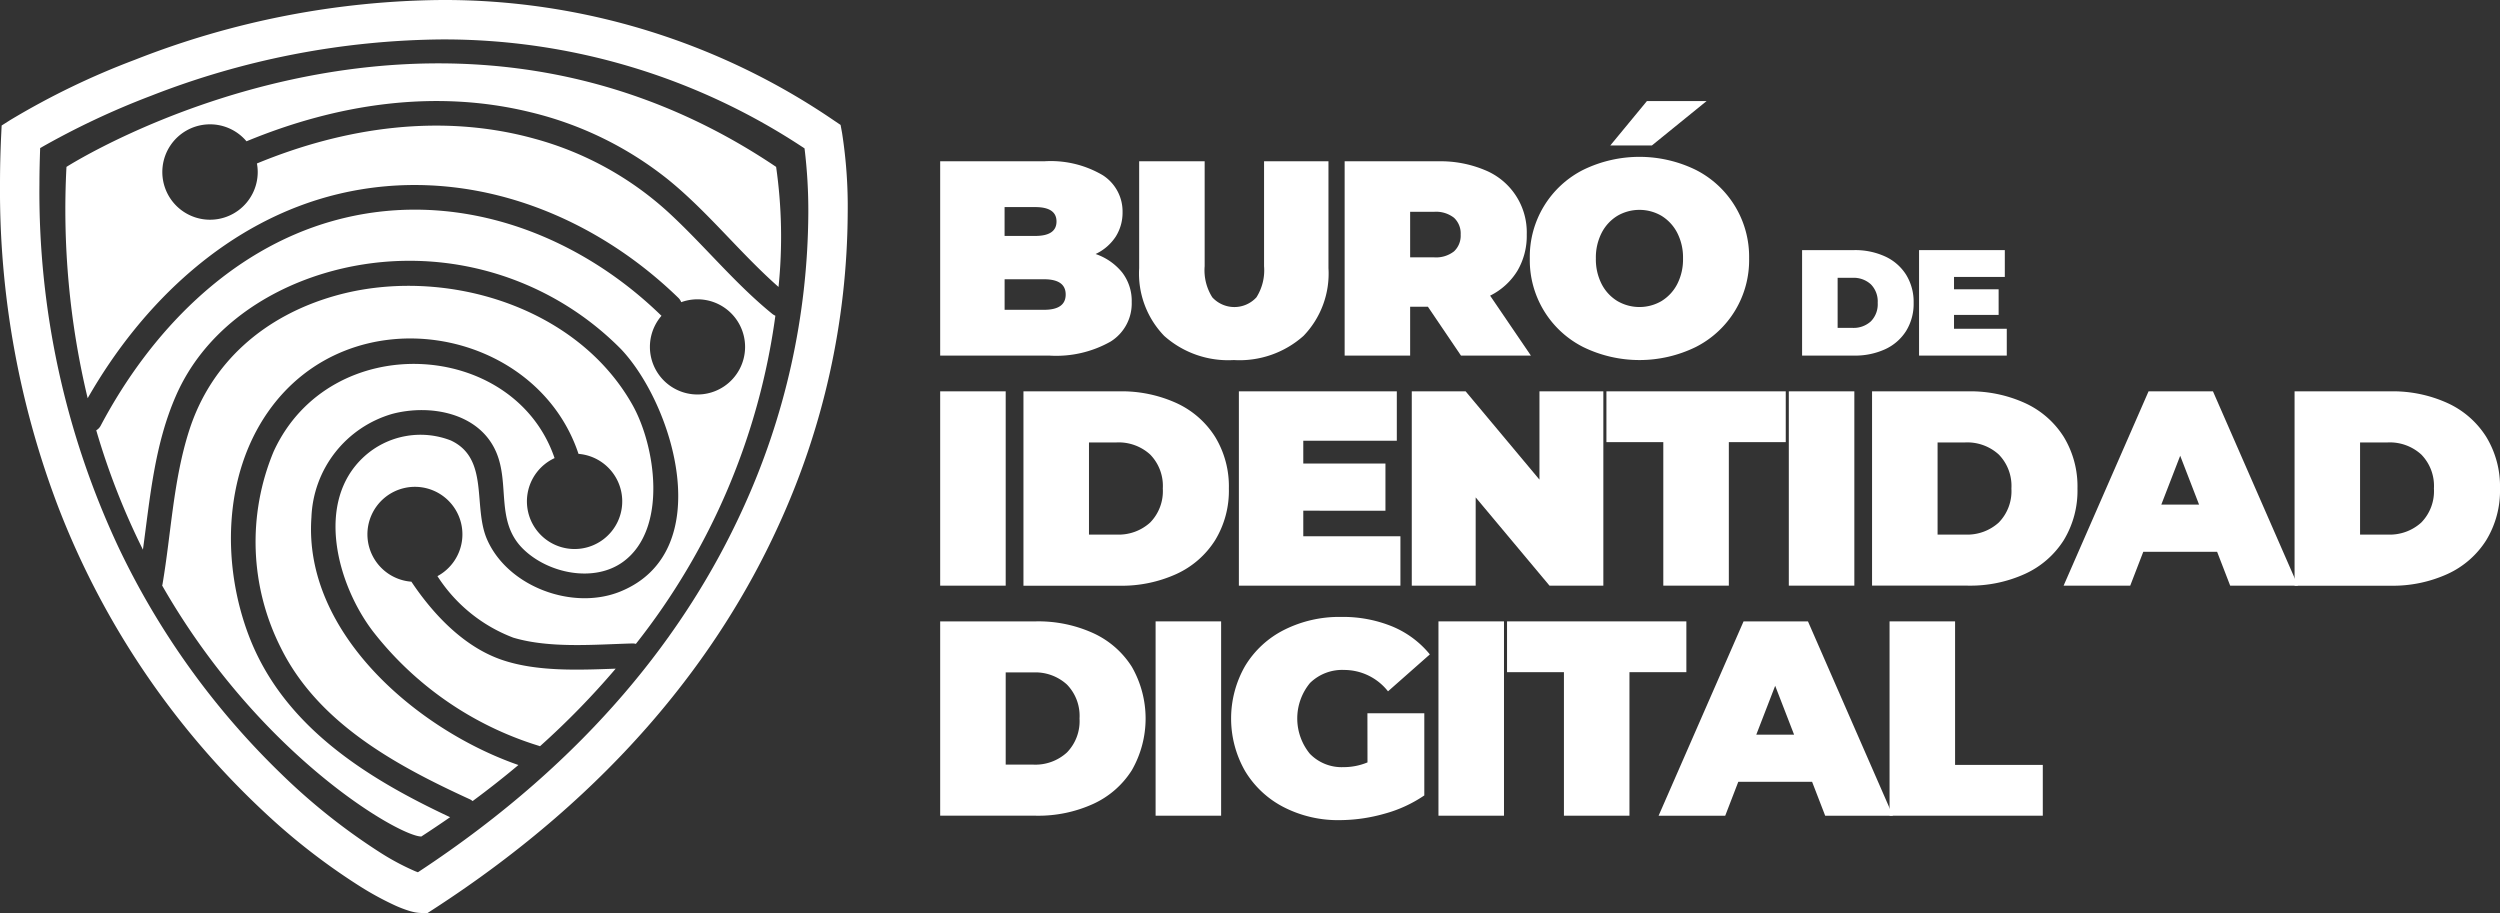
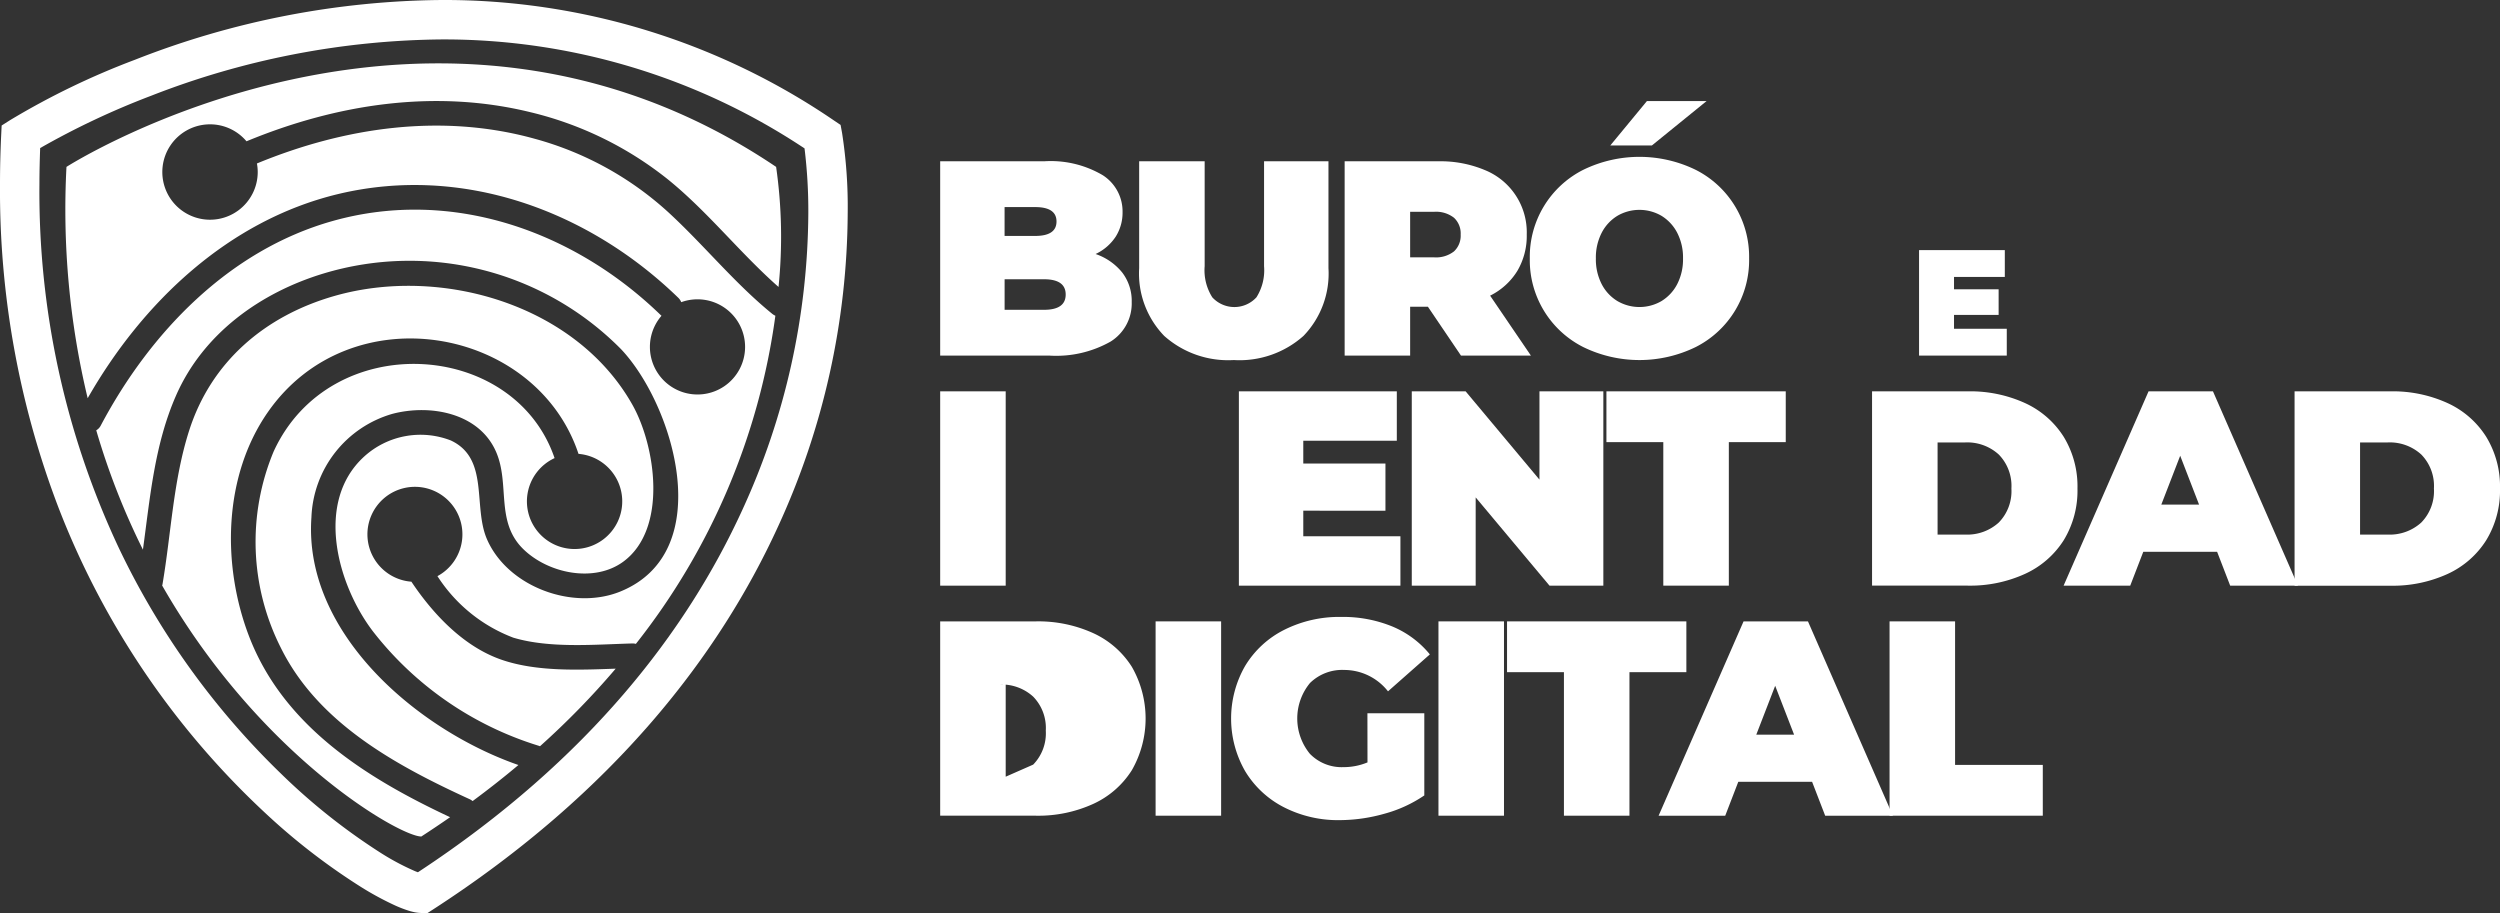
<svg xmlns="http://www.w3.org/2000/svg" width="183.87" height="67.151" viewBox="0 0 183.87 67.151">
  <rect x="0" y="0" width="183.87" height="67.151" fill="#333333" stroke="none" />
  <g id="Grupo_1744" data-name="Grupo 1744" transform="translate(0 0)">
    <g id="Grupo_1742" data-name="Grupo 1742" transform="translate(69.148 7.432)">
      <path id="Trazado_3241" data-name="Trazado 3241" d="M57.963,15.833A3.435,3.435,0,0,1,58.656,18,3.3,3.3,0,0,1,57.1,20.907a8.124,8.124,0,0,1-4.492,1.03H44.569V7.646h7.636a7.528,7.528,0,0,1,4.318,1.021,3.161,3.161,0,0,1,1.46,2.715,3.3,3.3,0,0,1-.5,1.8A3.593,3.593,0,0,1,56,14.465,4.292,4.292,0,0,1,57.963,15.833Zm-8.657-4.819v2.122h2.247q1.571,0,1.572-1.061t-1.572-1.061ZM53.8,17.445q0-1.122-1.592-1.123h-2.9v2.247h2.9Q53.8,18.568,53.8,17.445Z" transform="translate(-44.569 -3.215)" fill="#fff" />
      <path id="Trazado_3242" data-name="Trazado 3242" d="M55.842,20.488A6.6,6.6,0,0,1,54,15.506V7.646h4.817v7.717a3.715,3.715,0,0,0,.562,2.287,2.2,2.2,0,0,0,3.247,0,3.716,3.716,0,0,0,.56-2.287V7.646h4.737v7.86a6.6,6.6,0,0,1-1.837,4.982,7.071,7.071,0,0,1-5.125,1.776A7.069,7.069,0,0,1,55.842,20.488Z" transform="translate(-39.365 -3.215)" fill="#fff" />
      <path id="Trazado_3243" data-name="Trazado 3243" d="M69.867,18.343H68.56v3.593H63.743V7.646h6.879a8.426,8.426,0,0,1,3.451.653,4.94,4.94,0,0,1,3.063,4.737,5.059,5.059,0,0,1-.694,2.675,4.9,4.9,0,0,1-2,1.817l3,4.409H72.3ZM71.787,11.8a2.145,2.145,0,0,0-1.471-.439H68.56V14.71h1.756a2.145,2.145,0,0,0,1.471-.439,1.575,1.575,0,0,0,.489-1.235A1.573,1.573,0,0,0,71.787,11.8Z" transform="translate(-33.995 -3.215)" fill="#fff" />
      <path id="Trazado_3244" data-name="Trazado 3244" d="M76.441,22.879a7.154,7.154,0,0,1-3.921-6.513,7.159,7.159,0,0,1,3.921-6.513,9.435,9.435,0,0,1,8.288,0,7.159,7.159,0,0,1,3.921,6.513,7.154,7.154,0,0,1-3.921,6.513,9.421,9.421,0,0,1-8.288,0ZM82.207,19.5a3.154,3.154,0,0,0,1.154-1.244,3.977,3.977,0,0,0,.428-1.89,3.975,3.975,0,0,0-.428-1.888,3.169,3.169,0,0,0-1.154-1.246,3.219,3.219,0,0,0-3.246,0,3.147,3.147,0,0,0-1.154,1.246,3.975,3.975,0,0,0-.428,1.888,3.977,3.977,0,0,0,.428,1.89A3.132,3.132,0,0,0,78.962,19.5a3.219,3.219,0,0,0,3.246,0ZM81.135,4.79h4.389L81.5,8.056H78.44Z" transform="translate(-29.154 -4.79)" fill="#fff" />
-       <path id="Trazado_3245" data-name="Trazado 3245" d="M85.428,11.856h3.824a5.292,5.292,0,0,1,2.29.47,3.59,3.59,0,0,1,1.541,1.348,3.8,3.8,0,0,1,.549,2.062,3.8,3.8,0,0,1-.549,2.06,3.59,3.59,0,0,1-1.541,1.348,5.292,5.292,0,0,1-2.29.47H85.428Zm3.714,5.72a1.87,1.87,0,0,0,1.347-.483,1.787,1.787,0,0,0,.5-1.358,1.789,1.789,0,0,0-.5-1.359,1.87,1.87,0,0,0-1.347-.483h-1.1v3.682Z" transform="translate(-22.036 -0.893)" fill="#fff" />
      <path id="Trazado_3246" data-name="Trazado 3246" d="M97.424,17.641v1.973H90.973V11.856H97.28v1.973H93.544v.909h3.281v1.884H93.544v1.019Z" transform="translate(-18.978 -0.893)" fill="#fff" />
      <path id="Trazado_3247" data-name="Trazado 3247" d="M44.569,18.551h4.819V32.842H44.569Z" transform="translate(-44.569 2.799)" fill="#fff" />
-       <path id="Trazado_3248" data-name="Trazado 3248" d="M48.517,18.551h7.044a9.724,9.724,0,0,1,4.217.867A6.612,6.612,0,0,1,62.615,21.9a7.007,7.007,0,0,1,1.01,3.8,7,7,0,0,1-1.01,3.8,6.612,6.612,0,0,1-2.838,2.481,9.724,9.724,0,0,1-4.217.867H48.517Zm6.839,10.535a3.443,3.443,0,0,0,2.481-.887,3.3,3.3,0,0,0,.929-2.5,3.3,3.3,0,0,0-.929-2.5,3.437,3.437,0,0,0-2.481-.889h-2.02v6.778Z" transform="translate(-42.392 2.799)" fill="#fff" />
      <path id="Trazado_3249" data-name="Trazado 3249" d="M70.61,29.208v3.634H58.729V18.551H70.345v3.634H63.466v1.674h6.043v3.471H63.466v1.879Z" transform="translate(-36.76 2.799)" fill="#fff" />
      <path id="Trazado_3250" data-name="Trazado 3250" d="M81.014,18.551V32.842H77.054l-5.43-6.491v6.491h-4.7V18.551h3.961l5.43,6.493V18.551Z" transform="translate(-32.239 2.799)" fill="#fff" />
      <path id="Trazado_3251" data-name="Trazado 3251" d="M80.336,22.287H76.152V18.551H89.341v3.736H85.155V32.842H80.336Z" transform="translate(-27.151 2.799)" fill="#fff" />
-       <path id="Trazado_3252" data-name="Trazado 3252" d="M84.8,18.551h4.819V32.842H84.8Z" transform="translate(-22.384 2.799)" fill="#fff" />
      <path id="Trazado_3253" data-name="Trazado 3253" d="M88.745,18.551h7.044a9.717,9.717,0,0,1,4.215.867,6.616,6.616,0,0,1,2.839,2.481,7.007,7.007,0,0,1,1.01,3.8,7.005,7.005,0,0,1-1.01,3.8A6.616,6.616,0,0,1,100,31.974a9.717,9.717,0,0,1-4.215.867H88.745Zm6.839,10.535a3.443,3.443,0,0,0,2.481-.887,3.3,3.3,0,0,0,.929-2.5,3.3,3.3,0,0,0-.929-2.5,3.437,3.437,0,0,0-2.481-.889h-2.02v6.778Z" transform="translate(-20.207 2.799)" fill="#fff" />
      <path id="Trazado_3254" data-name="Trazado 3254" d="M109.115,30.352h-5.43l-.96,2.49h-4.9l6.248-14.291h4.737l6.248,14.291h-4.982Zm-1.327-3.471L106.4,23.288l-1.389,3.593Z" transform="translate(-15.199 2.799)" fill="#fff" />
      <path id="Trazado_3255" data-name="Trazado 3255" d="M108.774,18.551h7.044a9.716,9.716,0,0,1,4.215.867,6.6,6.6,0,0,1,2.838,2.481,6.994,6.994,0,0,1,1.012,3.8,6.992,6.992,0,0,1-1.012,3.8,6.6,6.6,0,0,1-2.838,2.481,9.716,9.716,0,0,1-4.215.867h-7.044Zm6.839,10.535a3.443,3.443,0,0,0,2.481-.887,3.3,3.3,0,0,0,.929-2.5,3.3,3.3,0,0,0-.929-2.5,3.437,3.437,0,0,0-2.481-.889h-2.022v6.778Z" transform="translate(-9.161 2.799)" fill="#fff" />
-       <path id="Trazado_3256" data-name="Trazado 3256" d="M44.569,29.456h7.044a9.746,9.746,0,0,1,4.217.867A6.6,6.6,0,0,1,58.667,32.8a7.646,7.646,0,0,1,0,7.6,6.59,6.59,0,0,1-2.838,2.479,9.724,9.724,0,0,1-4.217.869H44.569Zm6.84,10.535A3.442,3.442,0,0,0,53.89,39.1a3.3,3.3,0,0,0,.928-2.5,3.3,3.3,0,0,0-.928-2.5,3.442,3.442,0,0,0-2.481-.889H49.388v6.778Z" transform="translate(-44.569 8.813)" fill="#fff" />
+       <path id="Trazado_3256" data-name="Trazado 3256" d="M44.569,29.456h7.044a9.746,9.746,0,0,1,4.217.867A6.6,6.6,0,0,1,58.667,32.8a7.646,7.646,0,0,1,0,7.6,6.59,6.59,0,0,1-2.838,2.479,9.724,9.724,0,0,1-4.217.869H44.569Zm6.84,10.535a3.3,3.3,0,0,0,.928-2.5,3.3,3.3,0,0,0-.928-2.5,3.442,3.442,0,0,0-2.481-.889H49.388v6.778Z" transform="translate(-44.569 8.813)" fill="#fff" />
      <path id="Trazado_3257" data-name="Trazado 3257" d="M54.781,29.456H59.6V43.748H54.781Z" transform="translate(-38.937 8.813)" fill="#fff" />
      <path id="Trazado_3258" data-name="Trazado 3258" d="M68.386,36.33H72.57v6.043a9.729,9.729,0,0,1-2.94,1.348,12.181,12.181,0,0,1-3.286.469,8.732,8.732,0,0,1-4.105-.95,7.106,7.106,0,0,1-2.847-2.653,7.772,7.772,0,0,1,0-7.739,7.055,7.055,0,0,1,2.878-2.655,9,9,0,0,1,4.175-.948,9.57,9.57,0,0,1,3.767.7A7.055,7.055,0,0,1,72.978,32L69.9,34.717a4.1,4.1,0,0,0-3.205-1.572,3.384,3.384,0,0,0-2.532.959,4.1,4.1,0,0,0-.009,5.207,3.258,3.258,0,0,0,2.481.981,4.547,4.547,0,0,0,1.756-.348Z" transform="translate(-36.963 8.697)" fill="#fff" />
      <path id="Trazado_3259" data-name="Trazado 3259" d="M68.19,29.456h4.819V43.748H68.19Z" transform="translate(-31.542 8.813)" fill="#fff" />
      <path id="Trazado_3260" data-name="Trazado 3260" d="M75.625,33.192H71.441V29.456H84.63v3.736H80.444V43.748H75.625Z" transform="translate(-29.749 8.813)" fill="#fff" />
      <path id="Trazado_3261" data-name="Trazado 3261" d="M89.916,41.257h-5.43l-.96,2.492h-4.9l6.248-14.292h4.737l6.246,14.292h-4.98ZM88.59,37.786,87.2,34.193l-1.389,3.593Z" transform="translate(-25.787 8.813)" fill="#fff" />
      <path id="Trazado_3262" data-name="Trazado 3262" d="M89.574,29.456h4.819V40.012h6.451v3.736H89.574Z" transform="translate(-19.749 8.813)" fill="#fff" />
    </g>
    <g id="Grupo_1743" data-name="Grupo 1743" transform="translate(0 0)">
      <path id="Trazado_3263" data-name="Trazado 3263" d="M18.665,30.576a8.239,8.239,0,0,1,5.958-7.612c2.786-.732,6.4-.071,7.636,2.827,1.01,2.369-.067,5.1,1.973,7.107,1.826,1.8,5.221,2.52,7.373.936,3.281-2.416,2.377-8.5.669-11.534-4.163-7.393-14.1-10.244-21.915-8.006-5.094,1.458-9.078,4.827-10.7,9.942C8.5,27.887,8.352,31.719,7.716,35.474q-.012.063-.028.121c7.2,12.579,17.481,18.456,19.058,18.456q1.087-.705,2.118-1.421c-6.172-2.887-12.288-6.718-14.81-13.366-1.981-5.219-1.866-11.72,1.4-16.416,6.1-8.775,19.746-6.3,22.853,3.06a3.505,3.505,0,1,1-1.759.312c-2.982-8.743-16.508-9.548-20.663-.484a17.271,17.271,0,0,0,.526,14.427C19.15,45.714,24.9,48.829,30.3,51.305a.914.914,0,0,1,.219.14q1.773-1.31,3.37-2.653C26.455,46.213,18.058,39.069,18.665,30.576Z" transform="translate(4.24 7.473)" fill="#fff" />
      <path id="Trazado_3264" data-name="Trazado 3264" d="M3.177,10.617A59.527,59.527,0,0,0,4.736,27.632c4.023-7.052,10.35-13.068,18.4-15.012,9.14-2.2,18.419,1.2,25.033,7.619a.914.914,0,0,1,.222.329,3.5,3.5,0,1,1-1.451,1c-.017-.016-.036-.029-.053-.047C40.514,15.334,31.5,12.128,22.744,14.6c-7.619,2.149-13.42,8.2-17.042,15.034a.853.853,0,0,1-.335.357A52.891,52.891,0,0,0,8.8,38.77c.531-3.855.849-7.725,2.442-11.352,2-4.544,6.194-7.553,10.856-8.964a21.868,21.868,0,0,1,21.876,5.579c3.868,4.1,7.126,14.9-.07,17.819-3.485,1.412-8.262-.346-9.791-3.829-1.063-2.423.188-5.951-2.67-7.286a6.155,6.155,0,0,0-6.38,1.193c-3.643,3.333-1.963,9.425.662,12.859a24.618,24.618,0,0,0,12.171,8.4,1.087,1.087,0,0,1,.107.039,59.21,59.21,0,0,0,5.567-5.706c-2.757.1-5.812.227-8.375-.65-2.773-.95-5.028-3.319-6.65-5.747a3.493,3.493,0,1,1,1.916-.408,11.467,11.467,0,0,0,5.582,4.526c2.686.8,5.983.5,8.74.425a.9.9,0,0,1,.273.031A49.661,49.661,0,0,0,55.315,21.564a1.03,1.03,0,0,1-.239-.146c-2.786-2.267-5.025-5.07-7.664-7.491a23.869,23.869,0,0,0-9.79-5.376c-6.84-1.9-13.976-.853-20.438,1.815a3.458,3.458,0,0,1,.059.625,3.508,3.508,0,1,1-.825-2.256C23.03,6,30.263,4.864,37.319,6.6a25.824,25.824,0,0,1,10.128,4.966c2.932,2.383,5.269,5.388,8.1,7.882a36.256,36.256,0,0,0-.177-8.831C29.943-6.513,3.177,10.617,3.177,10.617Z" transform="translate(1.712 1.657)" fill="#fff" />
      <path id="Trazado_3265" data-name="Trazado 3265" d="M61.934,9.788l-.11-.6-.506-.34A50.827,50.827,0,0,0,32.449,0,63.02,63.02,0,0,0,9.914,4.4,56.285,56.285,0,0,0,.751,8.831l-.63.4-.036.748Q0,11.8,0,13.551A65.37,65.37,0,0,0,4.327,37.4,60.4,60.4,0,0,0,19.456,59.746,47.139,47.139,0,0,0,26.495,65.2a22.355,22.355,0,0,0,2.558,1.392,9.065,9.065,0,0,0,.994.385,4.435,4.435,0,0,0,.459.118,2.79,2.79,0,0,0,.514.054h.428l.36-.233c13.478-8.713,21.151-18.872,25.41-28.178a55.752,55.752,0,0,0,5.129-23.061A35.261,35.261,0,0,0,61.934,9.788ZM54.583,37.534c-4,8.718-11.13,18.263-23.846,26.619q-.1-.035-.219-.084a18.362,18.362,0,0,1-2.641-1.421,45.694,45.694,0,0,1-7.228-5.764A57.475,57.475,0,0,1,8.718,40.256,61.5,61.5,0,0,1,2.9,13.551c0-.873.022-1.764.054-2.661A57.923,57.923,0,0,1,11.09,7.053,60.106,60.106,0,0,1,32.449,2.9a47.876,47.876,0,0,1,26.723,8.015,37.438,37.438,0,0,1,.278,4.765A52.853,52.853,0,0,1,54.583,37.534Z" transform="translate(0 0)" fill="#fff" />
    </g>
  </g>
</svg>